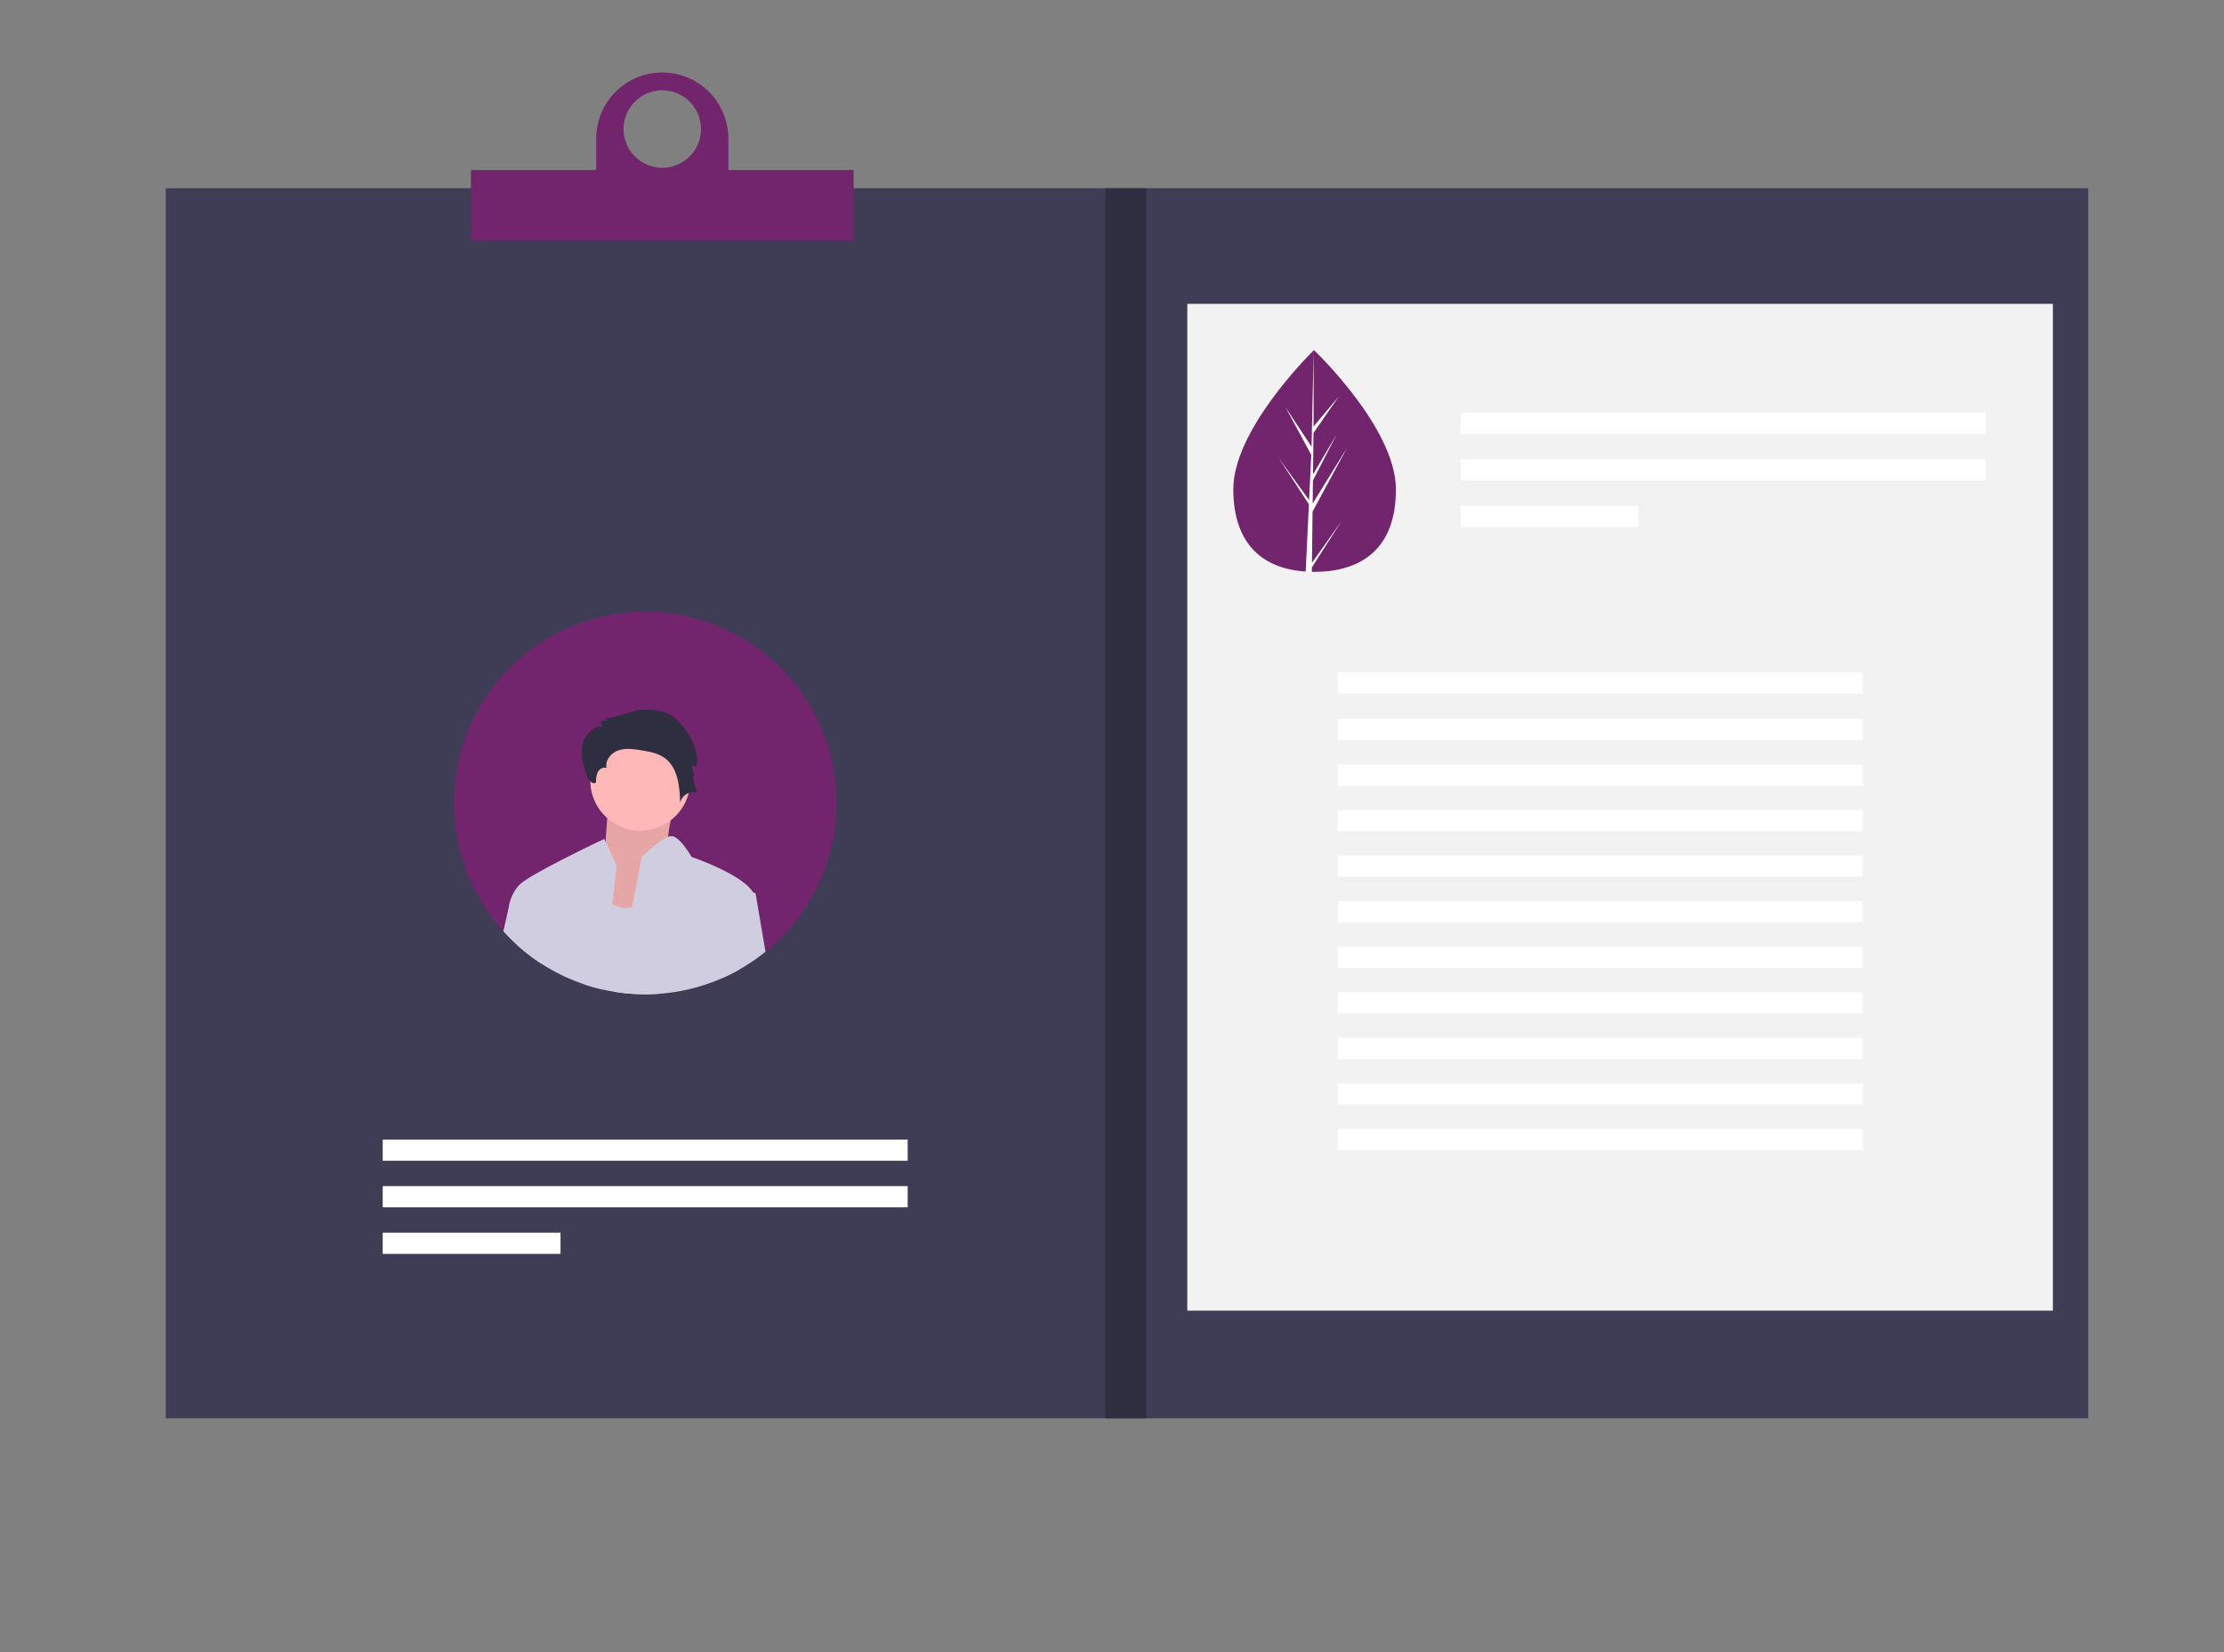
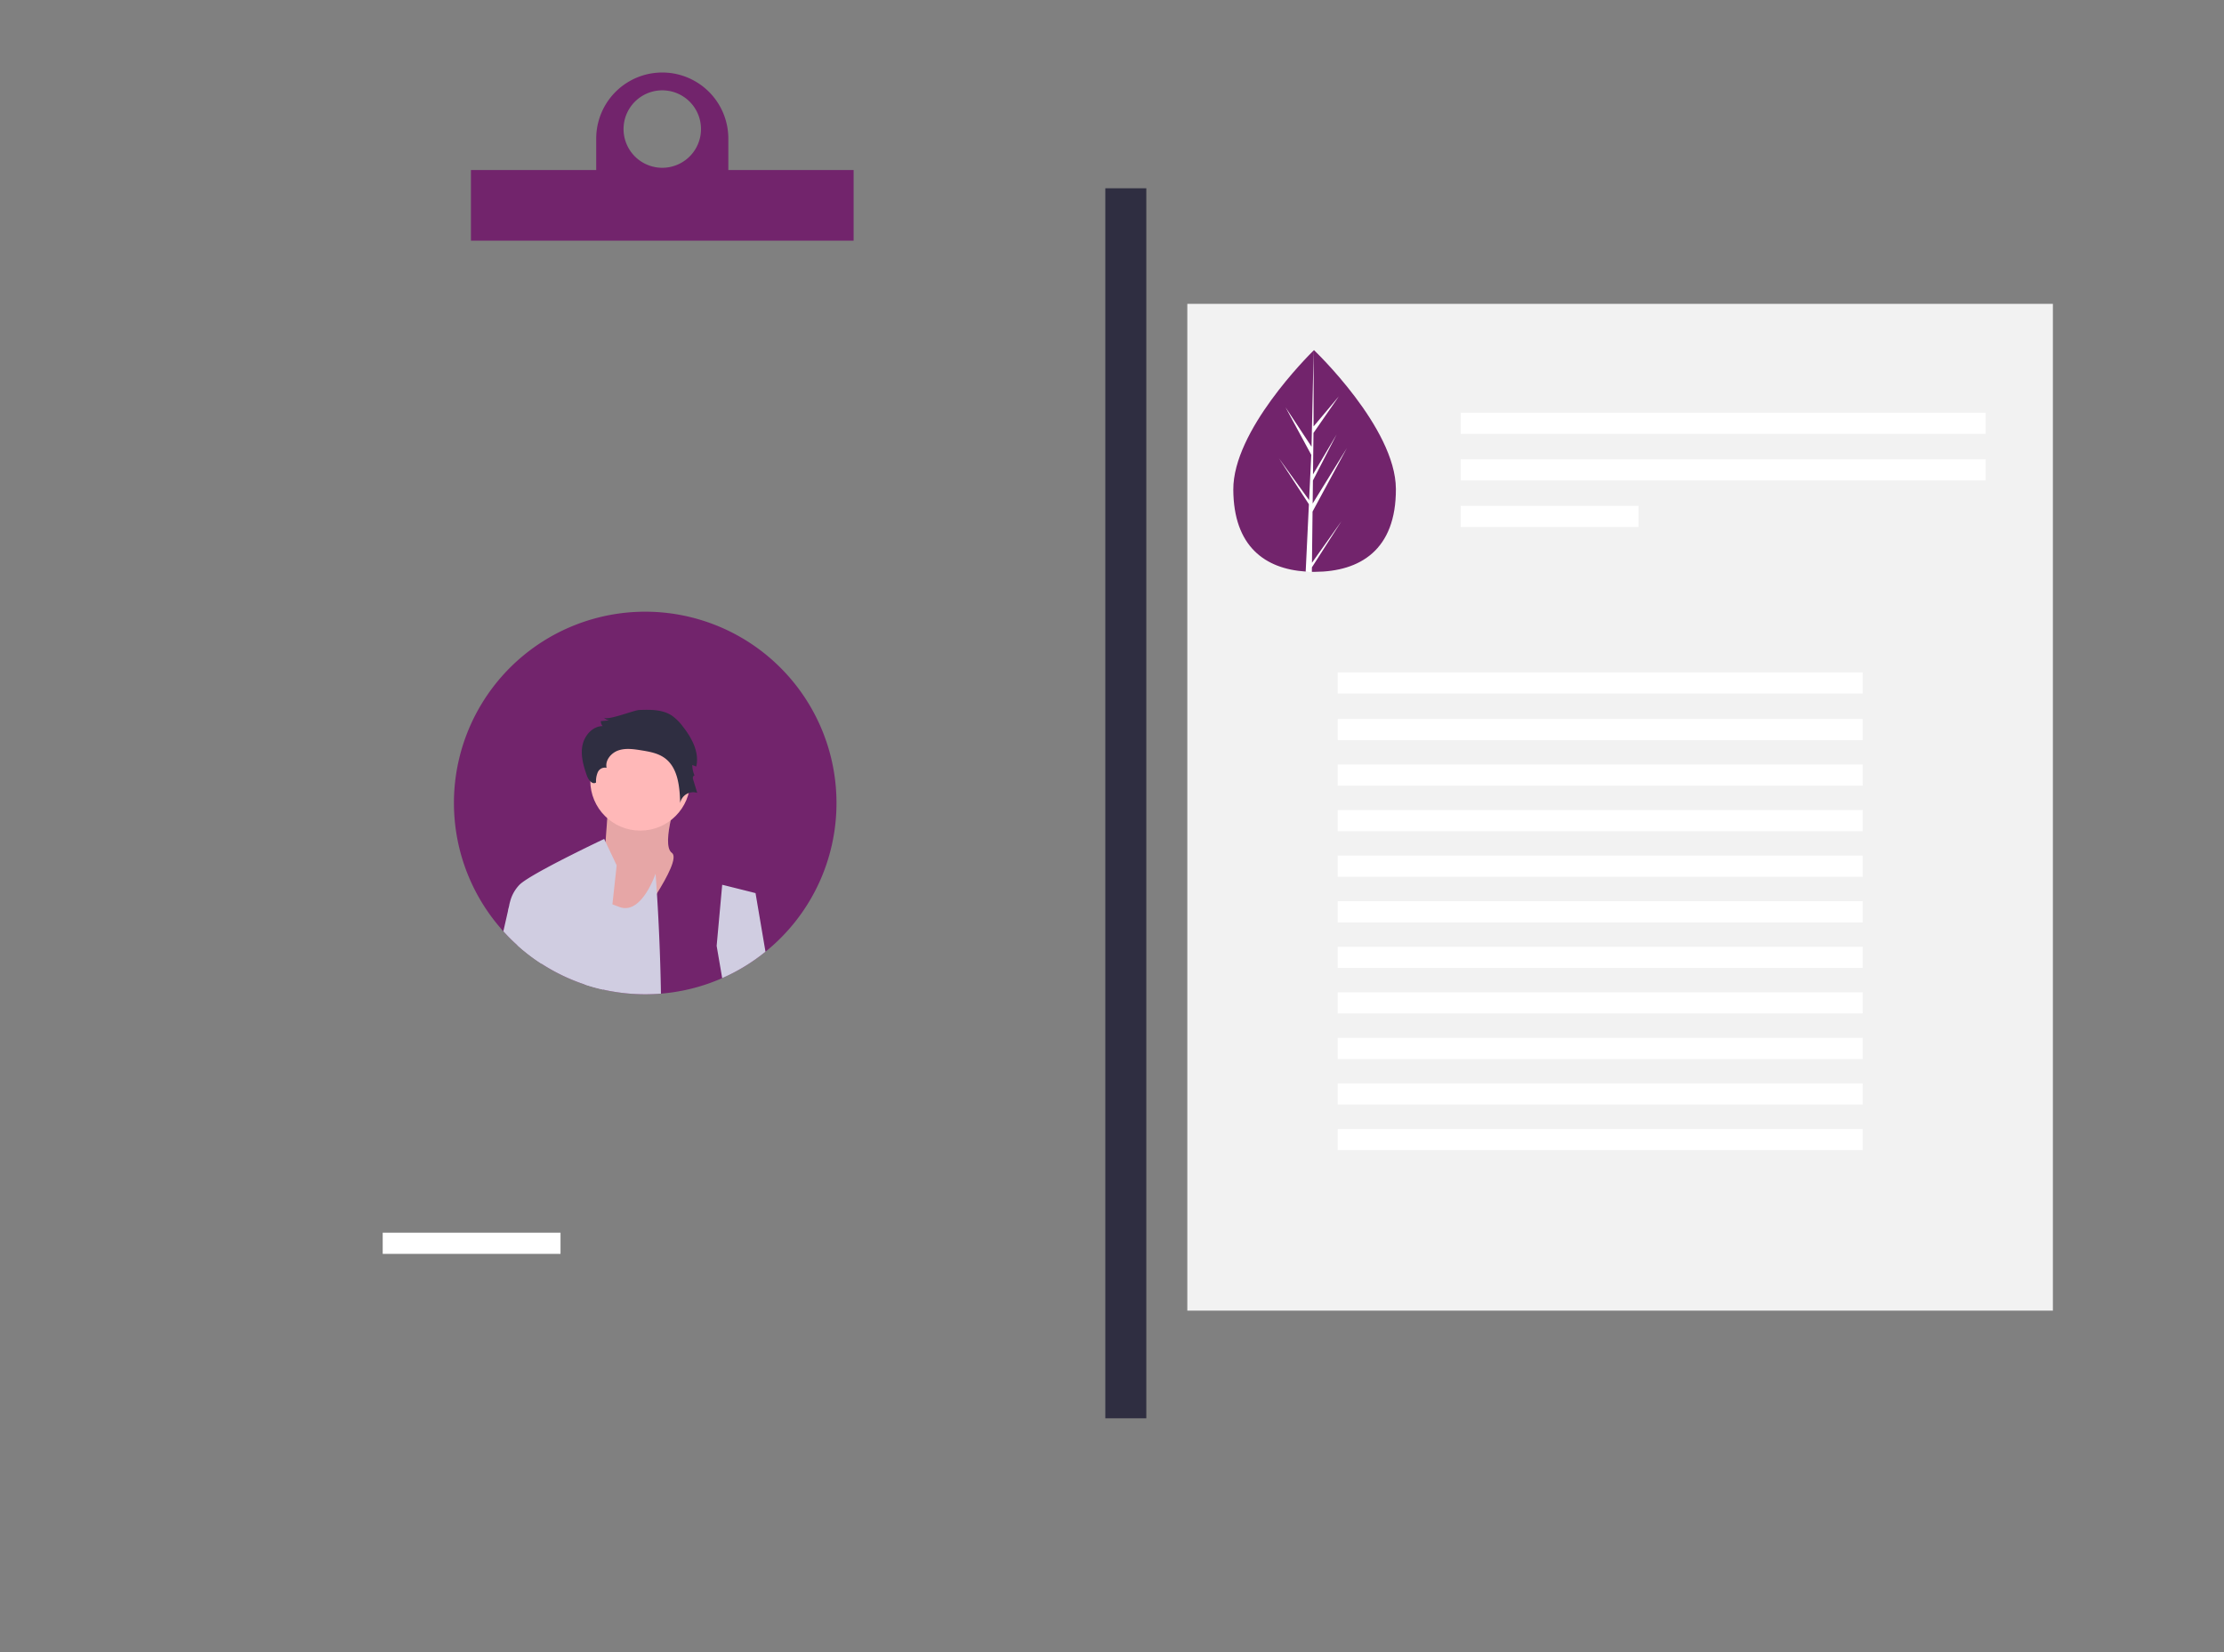
<svg xmlns="http://www.w3.org/2000/svg" xmlns:ns1="http://sodipodi.sourceforge.net/DTD/sodipodi-0.dtd" xmlns:ns2="http://www.inkscape.org/namespaces/inkscape" id="a0b12775-6e5f-4473-9cb3-a305020561f5" data-name="Layer 1" width="925.25" height="687.323" viewBox="0 0 925.25 687.323" version="1.1" ns1:docname="undraw_online_cv_qy9w.svg" ns2:version="1.0.1 (3bc2e813f5, 2020-09-07)">
  <rect x="0" y="0" width="925.25" height="687.323" fill="#808080" stroke="none" />
  <defs id="defs109" />
  <ns1:namedview pagecolor="#ffffff" bordercolor="#666666" borderopacity="1" objecttolerance="10" gridtolerance="10" guidetolerance="10" ns2:pageopacity="0" ns2:pageshadow="2" ns2:window-width="1920" ns2:window-height="1008" id="namedview107" showgrid="false" ns2:zoom="1.2410475" ns2:cx="433.8996" ns2:cy="343.66132" ns2:window-x="0" ns2:window-y="0" ns2:window-maximized="1" ns2:current-layer="a0b12775-6e5f-4473-9cb3-a305020561f5" />
  <title id="title2">online_cv</title>
-   <rect x="68.941" y="78.33" width="799.809" height="511.726" fill="#3f3d56" id="rect4" />
  <rect x="493.961" y="126.407" width="360.104" height="418.857" fill="#f2f2f2" id="rect6" />
  <rect x="607.702" y="171.698" width="218.403" height="8.807" fill="#ffffff" id="rect12" />
  <rect x="607.702" y="191.073" width="218.403" height="8.807" fill="#ffffff" id="rect14" />
  <rect x="607.702" y="210.447" width="73.975" height="8.807" fill="#ffffff" id="rect16" />
-   <rect x="159.218" y="474.09" width="218.403" height="8.807" fill="#ffffff" id="rect18" />
-   <rect x="159.218" y="493.465" width="218.403" height="8.807" fill="#ffffff" id="rect20" />
  <rect x="159.218" y="512.839" width="73.975" height="8.807" fill="#ffffff" id="rect22" />
  <rect x="556.53" y="279.729" width="218.403" height="8.807" fill="#ffffff" id="rect24" />
  <rect x="556.53" y="299.104" width="218.403" height="8.807" fill="#ffffff" id="rect26" />
  <rect x="556.53" y="318.057" width="218.403" height="8.807" fill="#ffffff" id="rect28" />
  <rect x="556.53" y="337.01" width="218.403" height="8.807" fill="#ffffff" id="rect30" />
  <rect x="556.53" y="355.962" width="218.403" height="8.807" fill="#ffffff" id="rect32" />
  <rect x="556.53" y="374.915" width="218.403" height="8.807" fill="#ffffff" id="rect34" />
  <rect x="556.53" y="393.868" width="218.403" height="8.807" fill="#ffffff" id="rect36" />
  <rect x="556.53" y="412.821" width="218.403" height="8.807" fill="#ffffff" id="rect38" />
  <rect x="556.53" y="431.774" width="218.403" height="8.807" fill="#ffffff" id="rect40" />
  <rect x="556.53" y="450.726" width="218.403" height="8.807" fill="#ffffff" id="rect42" />
  <rect x="556.53" y="469.679" width="218.403" height="8.807" fill="#ffffff" id="rect44" />
  <path d="m 348.002,334.06 a 79.386,79.386 0 0 1 -29.538,61.871 78.463,78.463 0 0 1 -10.888,7.42 76.938,76.938 0 0 1 -7.126,3.573 78.803,78.803 0 0 1 -25.482,6.453 q -3.241,0.27 -6.548,0.265 a 78.642,78.642 0 0 1 -13.021,-1.071 c -1.516,-0.237 -3.013,-0.531 -4.492,-0.872 a 76.559,76.559 0 0 1 -7.647,-2.123 79.4,79.4 0 0 1 -27.927,-16.243 72.431,72.431 0 0 1 -5.923,-5.894 79.576,79.576 0 1 1 138.593,-53.381 z" fill="#72246c" id="path46" />
  <path d="m 580.732,203.383 c 0.113,25.472 -14.99,34.431 -33.668,34.514 q -0.651,0.003 -1.295,-0.009 -1.299,-0.022 -2.57,-0.107 c -16.863,-1.119 -30.002,-10.41 -30.107,-34.098 -0.109,-24.515 31.085,-55.591 33.425,-57.889 l 0.004,-0.002 c 0.089,-0.088 0.134,-0.131 0.134,-0.131 0,0 33.964,32.253 34.077,57.722 z" fill="#72246c" id="path48" />
  <path d="m 545.813,234.139 12.293,-17.338 -12.315,19.235 -0.024,1.985 q -1.299,-0.022 -2.57,-0.107 l 1.22,-25.488 -0.011,-0.197 0.023,-0.037 0.116,-2.408 -12.517,-19.173 12.546,17.369 0.033,0.51 0.921,-19.257 -10.731,-19.822 10.846,16.438 0.871,-39.922 0.004,-0.133 5.8e-4,0.131 -0.035,31.48 10.537,-12.527 -10.571,15.238 -0.204,17.24 9.822,-16.588 -9.85,19.122 -0.113,9.587 14.258,-23.092 -14.299,26.437 z" fill="#3f3d56" id="path50" style="fill:#ffffff;fill-opacity:1" />
  <rect x="459.843" y="78.33" width="17.058" height="511.726" fill="#2f2e41" id="rect54" />
  <path d="m 303.008,70.749 v -13.267 a 27.482,27.482 0 0 0 -54.963,0 v 13.267 H 195.925 v 29.377 H 355.129 V 70.749 Z M 275.527,37.581 a 16.11,16.11 0 1 1 -16.11,16.11 16.11,16.11 0 0 1 16.11,-16.11 z" fill="#72246c" id="path56" />
  <path d="m 282.551,328.809 c 0,0 -7.916,22.529 -3.044,25.995 4.871,3.466 -16.44,31.772 -16.44,31.772 l -25.574,-6.932 14.005,-23.684 c 0,0 1.827,-23.684 1.827,-27.15 0,-3.466 29.227,-2e-5 29.227,-2e-5 z" fill="#ffb8b8" id="path58" />
  <path d="m 282.551,328.809 c 0,0 -7.916,22.529 -3.044,25.995 4.871,3.466 -16.44,31.772 -16.44,31.772 l -25.574,-6.932 14.005,-23.684 c 0,0 1.827,-23.684 1.827,-27.15 0,-3.466 29.227,-2e-5 29.227,-2e-5 z" opacity="0.1" id="path60" />
  <circle cx="266.376" cy="324.765" r="20.796" fill="#ffb8b8" id="circle62" />
  <path d="m 250.907,411.7 a 76.559,76.559 0 0 1 -7.647,-2.123 l 3.98,-27.292 1.232,-8.415 6.311,2.369 c 0.853,0.313 1.82,0.682 2.928,1.09 a 6.657,6.657 0 0 0 5.288,-0.189 c 6.103,-2.796 9.732,-13.674 9.732,-13.674 0,0 0.246,3.051 0.569,8.216 0.578,9.069 1.412,24.667 1.668,41.696 q -3.241,0.27 -6.548,0.265 a 78.642,78.642 0 0 1 -13.021,-1.071 c -1.516,-0.237 -3.014,-0.531 -4.492,-0.872 z" fill="#d0cde1" id="path64" />
  <path d="m 256.555,360.007 -1.772,16.233 -0.862,7.856 -3.013,27.605 a 76.559,76.559 0 0 1 -7.647,-2.123 79.4,79.4 0 0 1 -27.927,-16.243 l -3.838,-13.693 a 16.195,16.195 0 0 1 0.246,-2.435 0.035,0.035 0 0 1 0.009,-0.029 17.22,17.22 0 0 1 0.474,-2.123 0.073,0.073 0 0 0 0.009,-0.029 15.732,15.732 0 0 1 3.885,-6.937 c 4.625,-4.624 35.233,-19.067 35.233,-19.067 l 0.578,1.213 z" fill="#d0cde1" id="path66" />
  <path d="m 265.933,295.374 c 4.61,-0.165 9.544,-0.246 13.431,2.238 a 19.663,19.663 0 0 1 4.642,4.544 c 3.786,4.786 7.057,10.808 5.651,16.746 l -1.633,-0.637 a 10.695,10.695 0 0 0 1.032,4.582 c -0.23,-0.669 -1,0.412 -0.794,1.089 l 1.799,5.903 a 5.557,5.557 0 0 0 -7.087,4.229 c -0.206,-6.856 -0.917,-14.717 -6.478,-18.732 -2.805,-2.024 -6.354,-2.642 -9.769,-3.191 -3.151,-0.506 -6.453,-0.989 -9.471,0.048 -3.018,1.037 -5.587,4.123 -4.903,7.24 a 3.225,3.225 0 0 0 -3.635,1.792 9.41,9.41 0 0 0 -0.744,4.308 c -1.483,1.048 -3.171,-1.033 -3.776,-2.746 -1.419,-4.02 -2.68,-8.3 -1.916,-12.494 0.764,-4.194 4.182,-8.202 8.445,-8.216 a 2.96,2.96 0 0 1 -0.77,-2.084 l 3.514,-0.297 a 3.884,3.884 0 0 1 -2.321,-1.224 c 1.411,1.552 12.503,-3.015 14.784,-3.097 z" fill="#2f2e41" id="path68" />
-   <path d="m 314.323,375.027 c -0.54,4.331 -3.629,16.565 -6.747,28.325 a 76.938,76.938 0 0 1 -7.126,3.573 78.803,78.803 0 0 1 -25.482,6.453 q -3.241,0.27 -6.548,0.265 a 78.642,78.642 0 0 1 -13.021,-1.071 c 1.611,-6.217 3.781,-16.461 5.809,-26.496 0.616,-3.032 1.222,-6.055 1.791,-8.936 2.227,-11.353 3.952,-20.602 3.952,-20.602 0,0 6.918,-6.785 11.021,-8.358 a 3.556,3.556 0 0 1 1.772,-0.294 c 3.383,0.559 8.008,8.652 8.008,8.652 0,0 20.753,6.918 25.605,14.774 a 5.748,5.748 0 0 1 0.967,3.715 z" fill="#d0cde1" id="path70" />
-   <path d="m 226.515,375.027 -1.213,25.927 a 78.773,78.773 0 0 1 -9.969,-7.619 72.431,72.431 0 0 1 -5.923,-5.894 c 0.995,-4.369 1.829,-8.045 2.331,-10.235 a 0.035,0.035 0 0 1 0.009,-0.029 c 0.265,-1.213 0.436,-1.962 0.474,-2.123 a 0.073,0.073 0 0 0 0.009,-0.028 z" fill="#d0cde1" id="path72" />
+   <path d="m 226.515,375.027 -1.213,25.927 a 78.773,78.773 0 0 1 -9.969,-7.619 72.431,72.431 0 0 1 -5.923,-5.894 c 0.995,-4.369 1.829,-8.045 2.331,-10.235 a 0.035,0.035 0 0 1 0.009,-0.029 a 0.073,0.073 0 0 0 0.009,-0.028 z" fill="#d0cde1" id="path72" />
  <path d="m 318.464,395.932 a 78.463,78.463 0 0 1 -10.888,7.42 76.938,76.938 0 0 1 -7.126,3.573 l -2.303,-13.419 2.312,-25.416 12.897,3.222 0.967,0.246 z" fill="#d0cde1" id="path74" />
</svg>